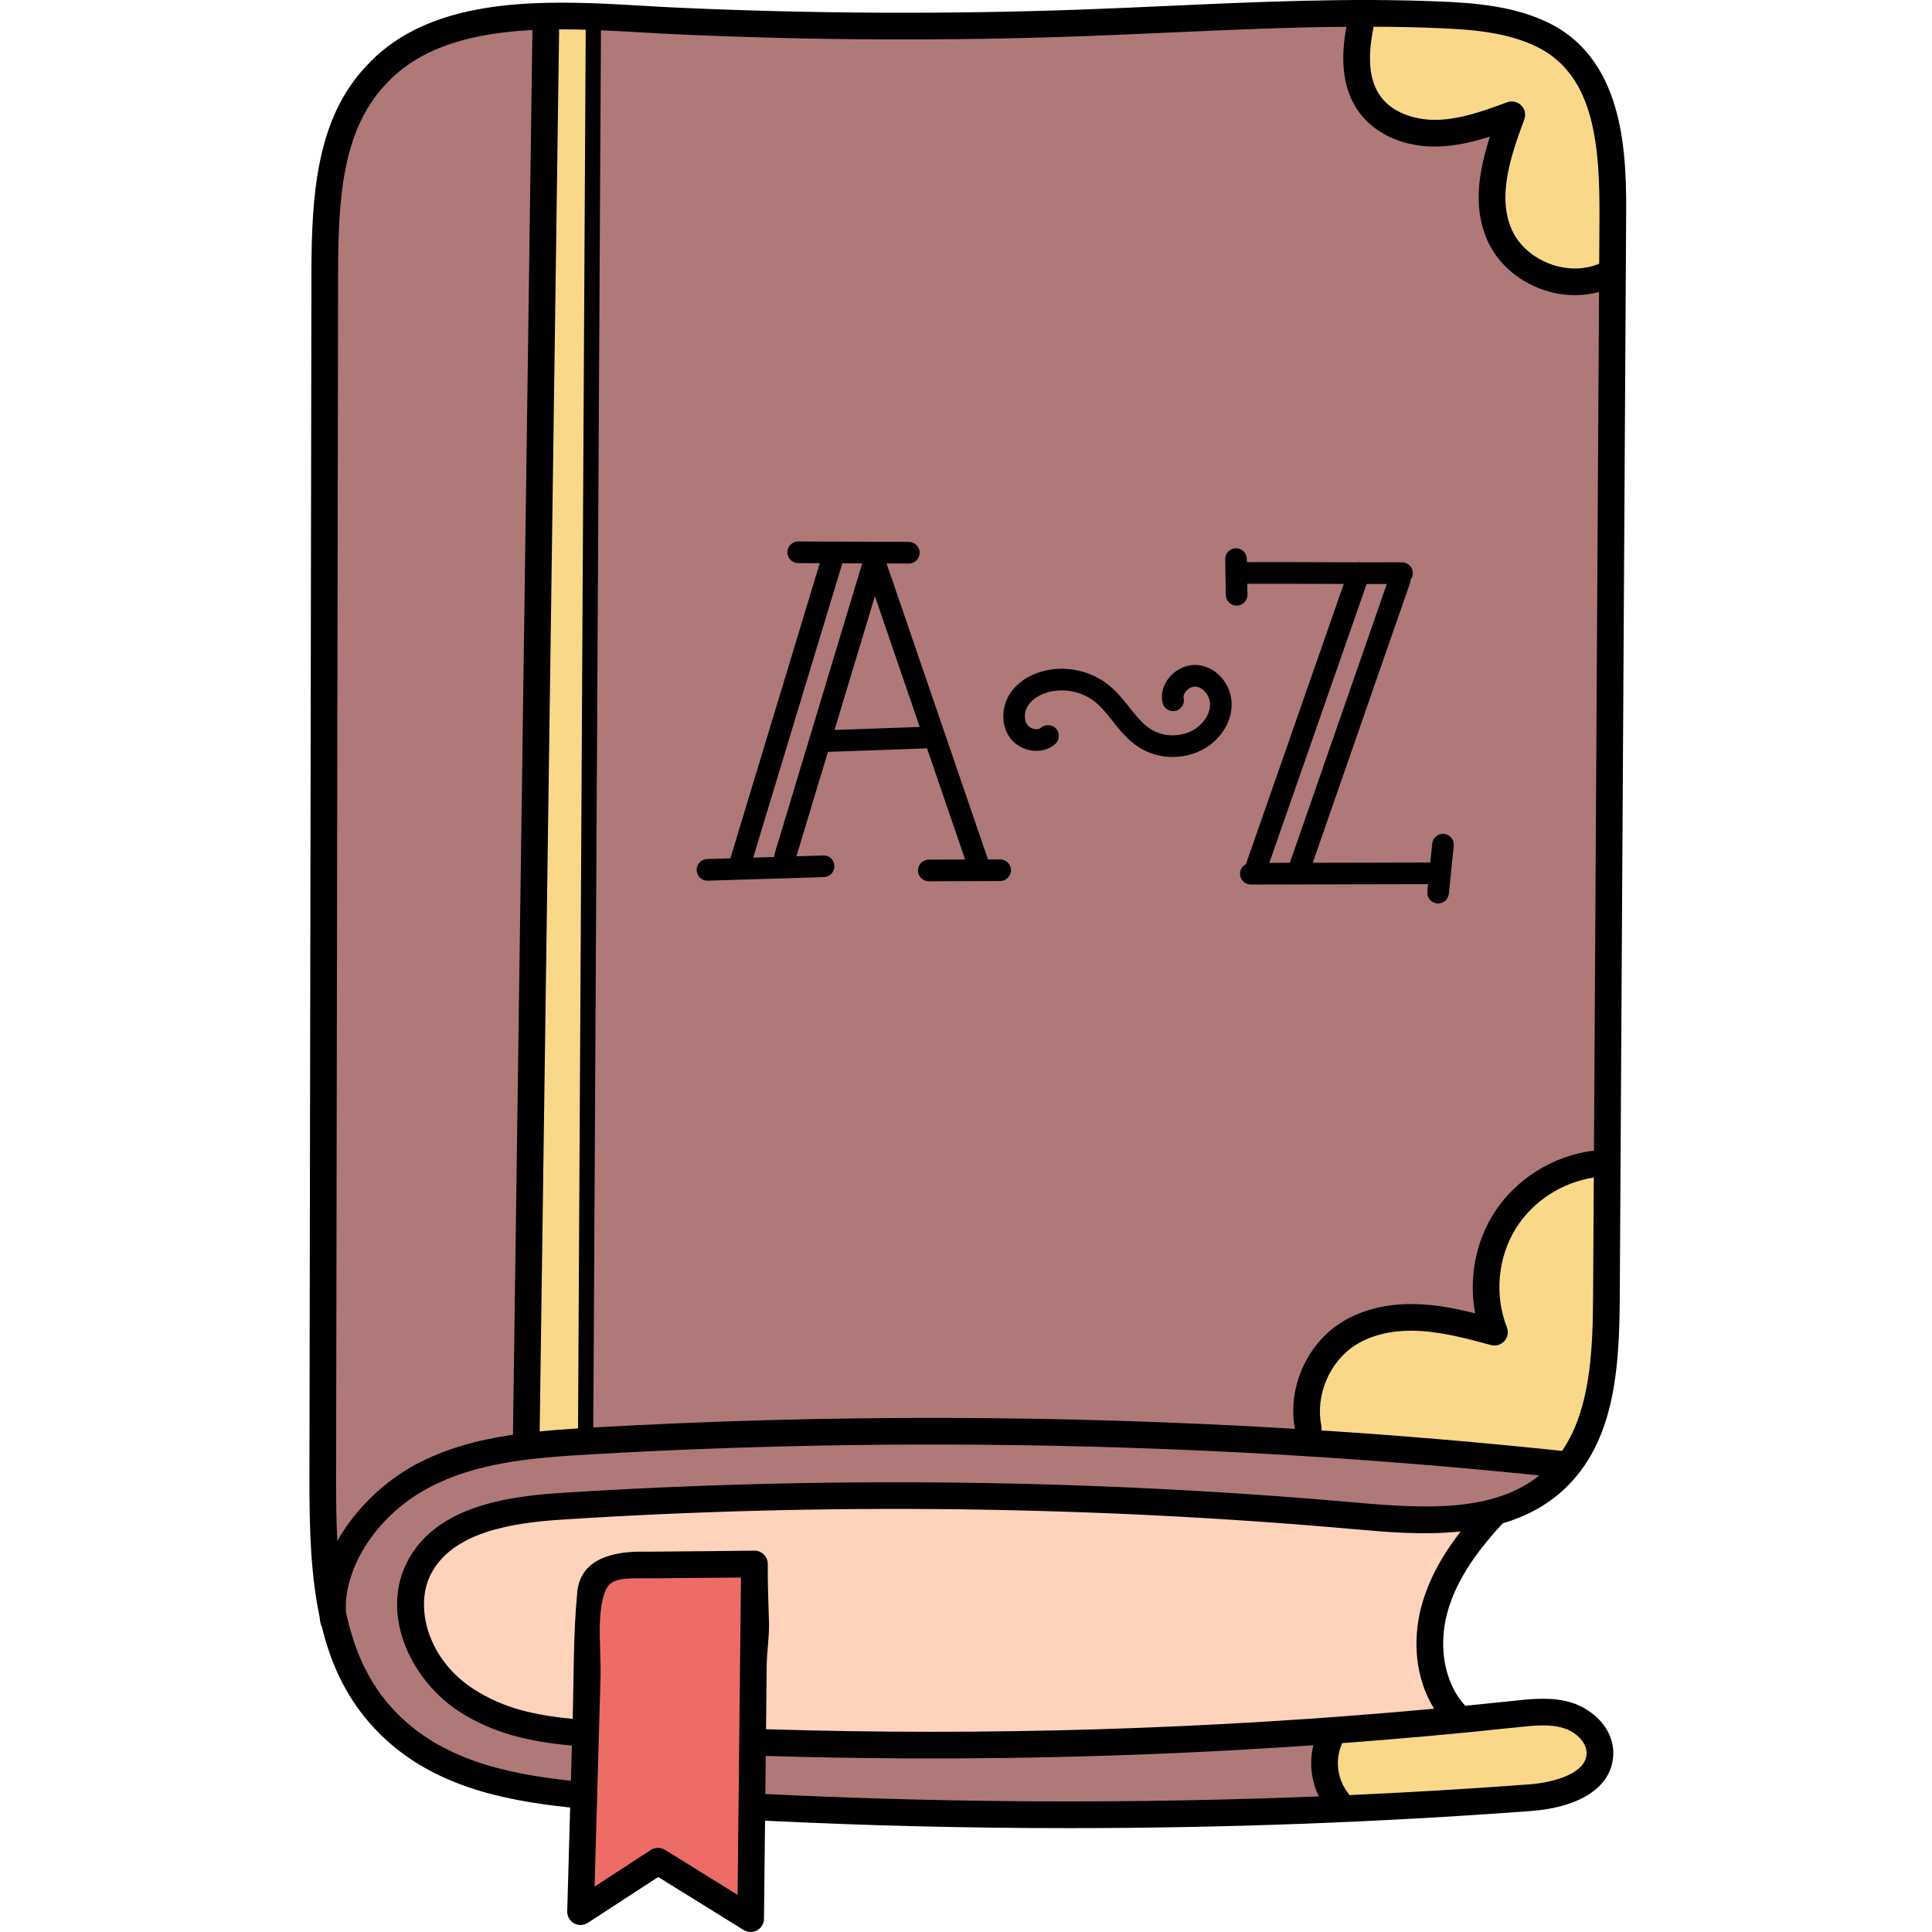
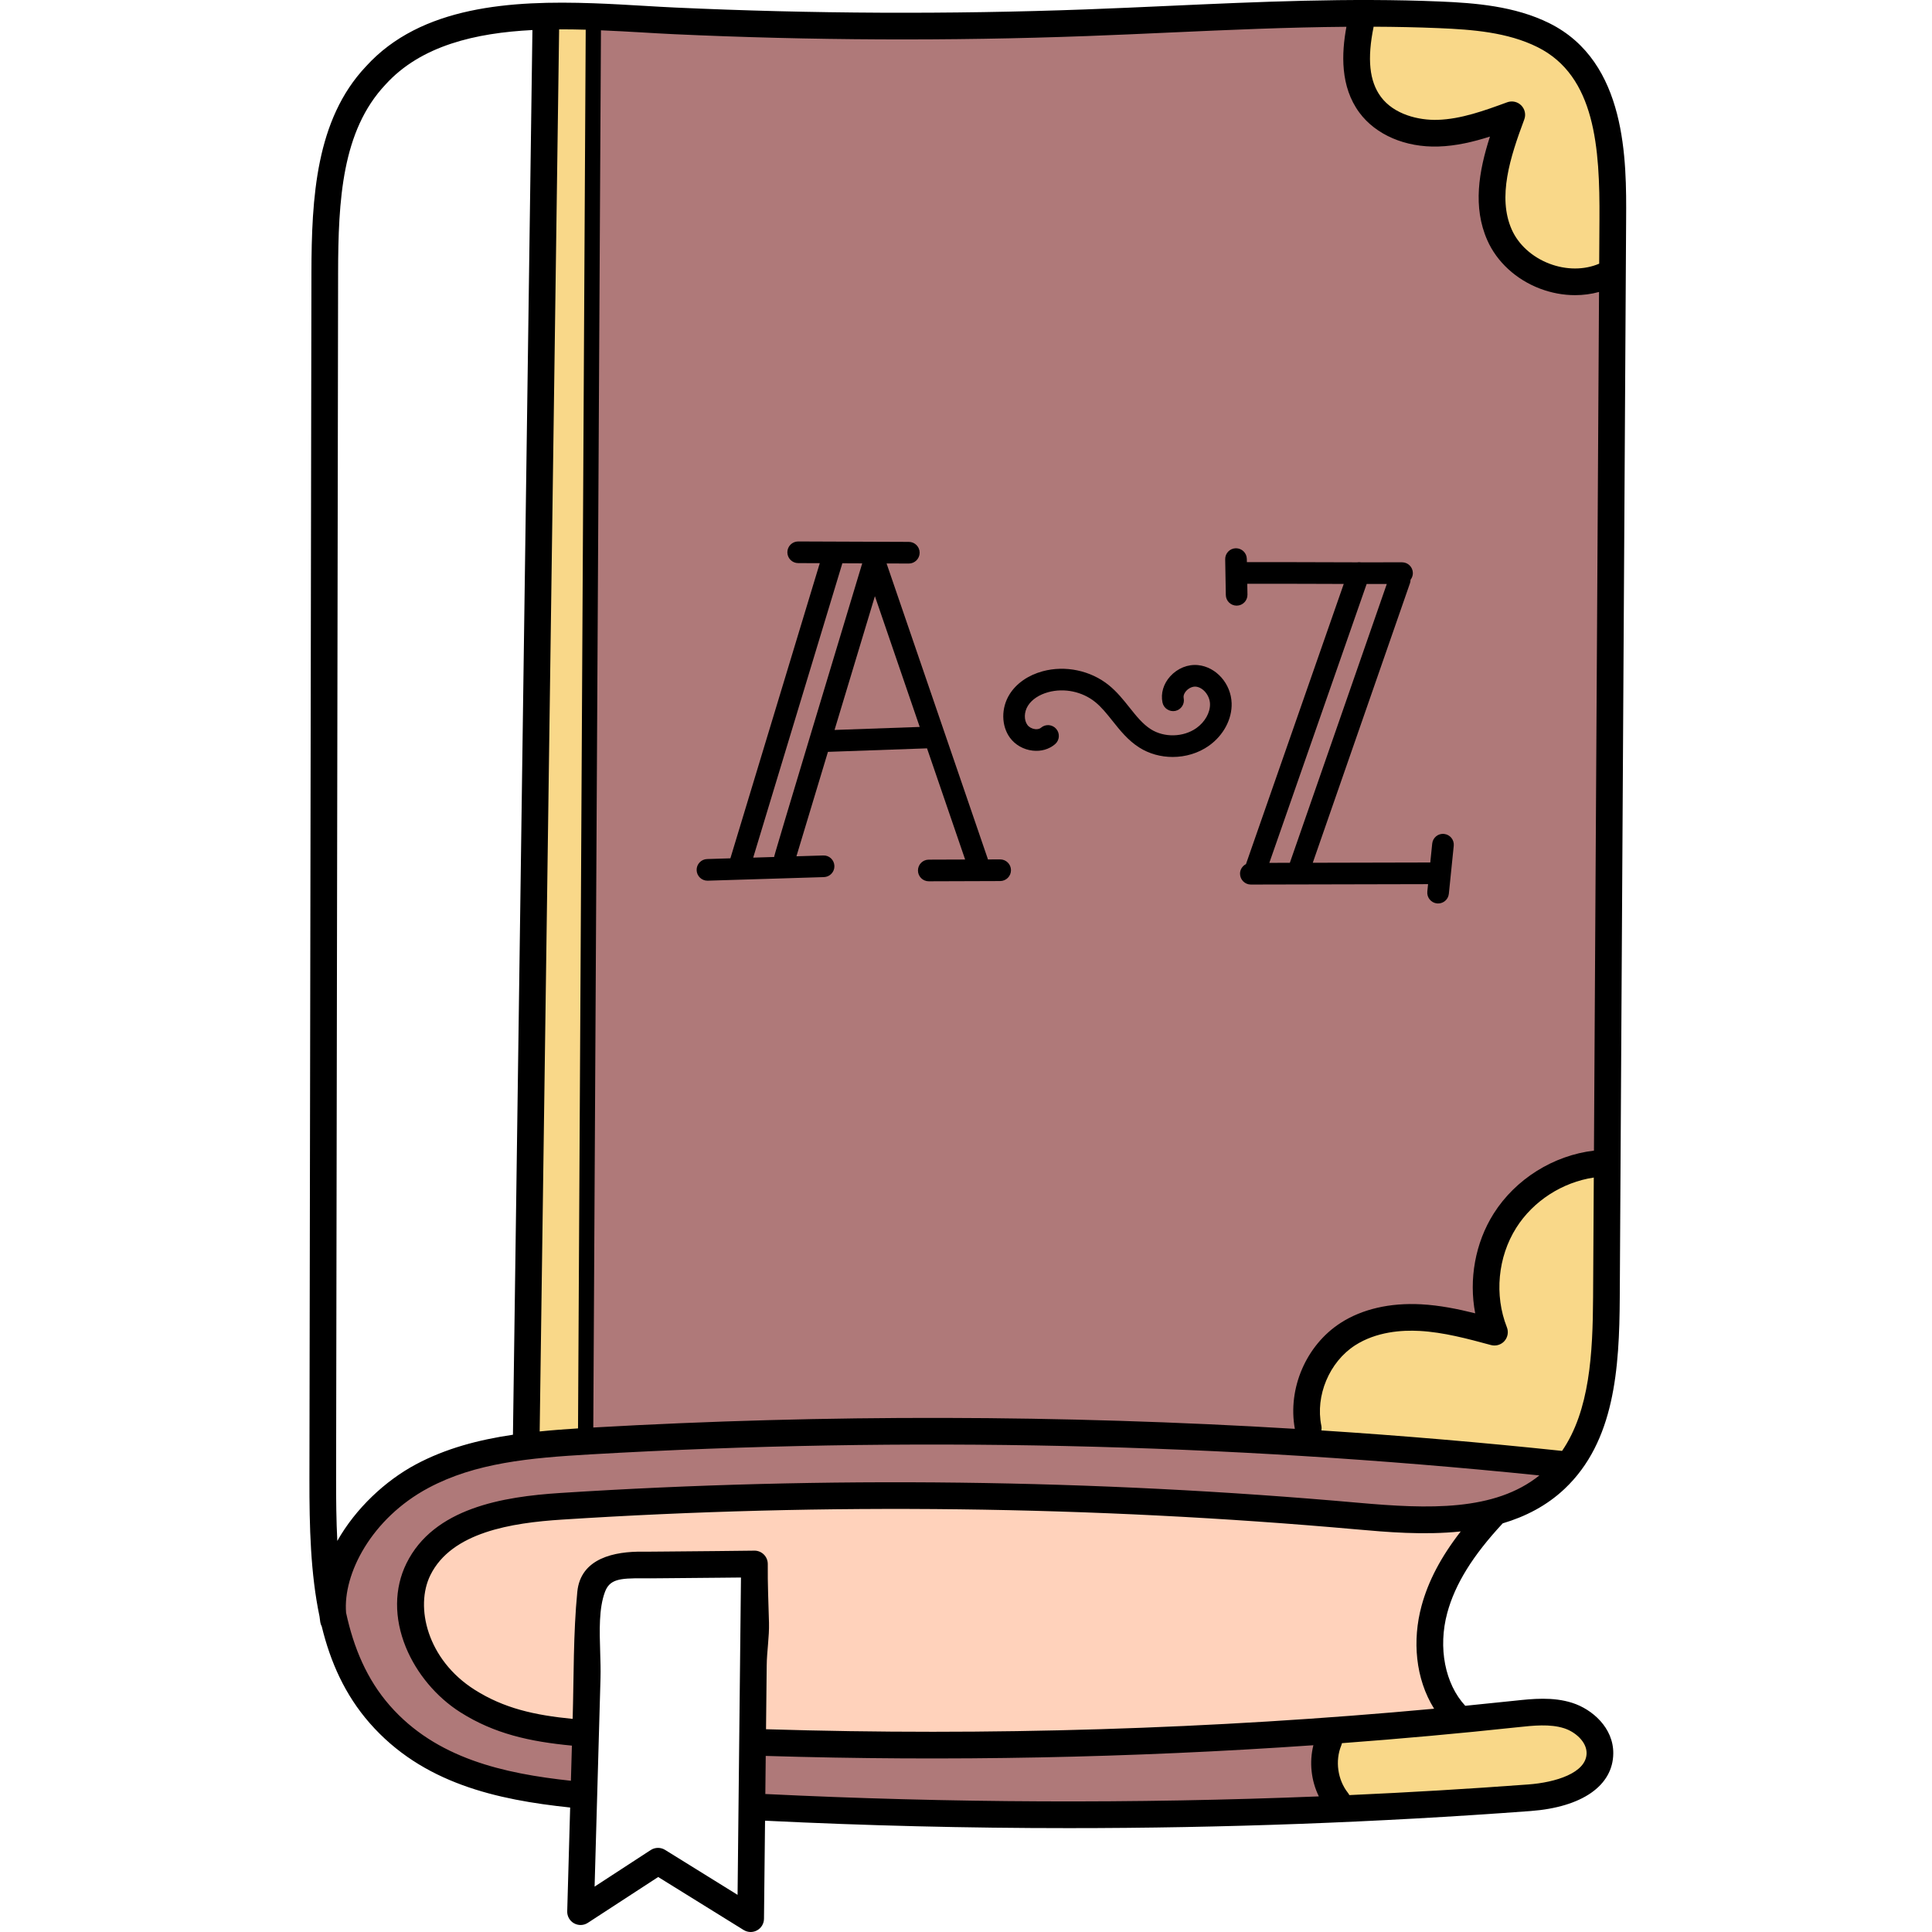
<svg xmlns="http://www.w3.org/2000/svg" height="511pt" version="1.1" viewBox="-81 0 511 512" width="511pt">
  <g id="surface1">
    <path d="M 345.277 73.441 L 343.898 307.598 L 341.266 307.91 C 331.465 309.059 322.117 314.918 316.887 323.199 C 312.426 330.258 310.797 339.098 312.398 347.48 L 313.277 352.078 L 308.727 350.949 C 304.977 350.02 300.016 348.918 294.938 348.648 C 294.148 348.598 293.348 348.578 292.566 348.578 C 285.918 348.578 279.977 350.148 275.387 353.121 C 267.309 358.34 262.875 368.621 264.598 378.121 L 265.277 381.879 L 261.465 381.648 C 229.668 379.73 197.398 378.758 165.547 378.758 C 135.688 378.758 105.527 379.621 75.898 381.301 L 72.707 381.488 L 74.777 4.898 L 77.887 5.031 C 81.195 5.18 84.695 5.359 88.887 5.598 L 90.137 5.68 C 92.586 5.82 94.945 5.961 97.215 6.059 C 117.266 6.988 137.688 7.449 157.906 7.449 C 174.078 7.449 190.406 7.148 206.426 6.559 C 214.078 6.27 222.117 5.91 228.578 5.609 C 243.758 4.93 259.445 4.219 275.297 4.098 L 278.926 4.07 L 278.266 7.648 C 276.617 16.531 277.566 23.211 281.168 28.059 C 284.766 32.941 291.328 35.84 298.695 35.84 C 298.988 35.84 299.277 35.84 299.578 35.828 C 303.348 35.719 307.438 34.93 312.445 33.328 L 317.996 31.57 L 316.207 37.109 C 313.855 44.418 311.625 53.898 315.387 62.43 C 317.586 67.441 322.066 71.539 327.656 73.68 C 330.336 74.699 333.117 75.219 335.918 75.219 C 337.828 75.219 339.695 74.969 341.457 74.488 Z M 345.277 73.441 " style=" stroke:none;fill-rule:nonzero;fill:rgb(68.627%,47.451%,47.451%);fill-opacity:1;" />
    <path d="M 165.57 379.82 C 135.328 379.82 104.781 380.699 74.773 382.434 C 58.289 383.387 43.586 384.738 30.602 391.672 C 14.012 400.547 6.285 416.488 7.227 427.652 L 7.242 427.844 L 7.285 428.031 C 9.582 438.672 13.578 447.141 19.508 453.934 C 32.758 469.09 52.203 473.039 69.477 474.902 L 72.703 475.25 L 73.133 459.891 L 70.34 459.621 C 61.164 458.746 51.391 457.125 42.09 451.223 C 36.262 447.535 31.426 441.754 28.824 435.363 C 26.004 428.461 26.035 421.457 28.91 415.637 C 35.465 402.332 52.789 399.574 67.148 398.656 C 96.422 396.77 126.23 395.816 155.738 395.816 C 196.625 395.816 237.867 397.645 278.32 401.25 C 283.77 401.734 290.16 402.227 296.266 402.227 C 310.594 402.227 320.781 399.406 328.324 393.348 L 334.027 388.77 L 326.75 388.027 C 273.516 382.582 219.285 379.82 165.57 379.82 Z M 165.57 379.82 " style=" stroke:none;fill-rule:nonzero;fill:rgb(68.627%,47.451%,47.451%);fill-opacity:1;" />
    <path d="M 270.461 459.23 L 266.348 459.516 C 232.973 461.832 199.102 463.004 165.668 463.004 C 165.668 463.004 165.664 463.004 165.664 463.004 C 150.977 463.004 136.125 462.777 121.52 462.328 L 118.461 462.234 L 118.285 478.281 L 121.168 478.426 C 147.781 479.73 174.863 480.395 201.664 480.395 C 223.746 480.395 246.109 479.945 268.125 479.055 L 272.719 478.871 L 270.699 474.738 C 268.977 471.215 268.527 467.02 269.465 463.23 Z M 270.461 459.23 " style=" stroke:none;fill-rule:nonzero;fill:rgb(68.627%,47.451%,47.451%);fill-opacity:1;" />
-     <path d="M 30.102 390.734 C 36.969 387.066 44.84 384.668 54.875 383.188 L 57.402 382.816 L 62.641 4.801 L 59.445 4.961 C 40.383 5.926 26.965 10.98 18.473 20.359 C 6.184 33.398 5.137 52.402 5.105 72.375 L 4.566 391.953 C 4.555 398.727 4.656 403.832 4.891 408.512 L 5.41 418.848 L 10.5 409.836 C 14.863 402.105 22.188 394.965 30.102 390.734 Z M 30.102 390.734 " style=" stroke:none;fill-rule:nonzero;fill:rgb(68.627%,47.451%,47.451%);fill-opacity:1;" />
    <path d="M 295.957 403.32 C 289.621 403.32 283.582 402.785 278.223 402.309 C 237.785 398.707 196.562 396.879 155.707 396.879 C 126.227 396.879 96.457 397.832 67.223 399.715 C 53.141 400.629 36.168 403.316 29.867 416.109 C 27.402 421.09 27.199 427.516 29.309 433.738 C 31.566 440.406 36.312 446.293 42.668 450.32 C 51.707 456.062 61.133 457.652 69.977 458.516 L 73.176 458.828 L 73.574 444.57 C 73.594 443.668 73.594 442.711 73.586 441.734 L 73.555 438.801 L 73.508 438.801 L 73.477 437.641 C 73.395 434.848 73.328 432.113 73.453 429.395 L 73.547 427.355 L 73.789 425.625 C 74.07 423.594 74.469 421.906 75.008 420.469 C 76.953 415.25 81.16 414.199 87.316 414.199 C 87.797 414.199 88.27 414.203 88.758 414.211 L 90.086 414.215 C 90.32 414.215 94.543 414.18 94.543 414.18 C 109.547 414.047 117.316 413.969 118.207 413.941 L 118.441 413.941 C 118.73 413.941 118.965 414.18 118.965 414.469 L 118.477 461.168 L 121.414 461.258 C 136.07 461.707 150.961 461.938 165.68 461.938 C 210.031 461.938 254.828 459.879 298.832 455.816 L 303.688 455.371 L 301.098 451.238 C 299.562 448.789 298.422 446.008 297.707 442.973 L 297.297 441.238 L 297.078 439.258 C 296.605 435 296.953 430.672 298.113 426.395 C 299.785 420.211 303.012 414.09 307.977 407.688 L 312.285 402.133 L 305.293 402.867 C 302.375 403.172 299.32 403.32 295.957 403.32 Z M 295.957 403.32 " style=" stroke:none;fill-rule:nonzero;fill:rgb(100%,82.353%,73.333%);fill-opacity:1;" />
-     <path d="M 90.773 415.281 C 90.102 415.281 89.422 415.281 88.73 415.27 L 87.723 415.262 C 83.207 415.262 78.086 415.262 76.004 420.844 C 74.176 425.773 74.371 431.953 74.559 437.926 L 74.578 438.566 C 74.641 440.695 74.699 442.707 74.641 444.613 L 72.918 505.609 L 92.574 492.801 C 92.676 492.734 92.781 492.699 92.879 492.699 C 92.977 492.699 93.066 492.727 93.168 492.789 L 116.91 507.516 L 117.902 415.035 L 114.848 415.059 C 113.516 415.066 109.367 415.109 109.367 415.109 C 104.359 415.16 98.395 415.207 94.547 415.238 C 94.543 415.238 90.785 415.281 90.773 415.281 Z M 90.773 415.281 " style=" stroke:none;fill-rule:nonzero;fill:rgb(92.941%,42.745%,40%);fill-opacity:1;" />
    <path d="M 327.969 10.164 L 328.016 10.055 L 325.309 8.895 C 325.305 8.891 325.297 8.891 325.293 8.887 C 325.289 8.887 325.289 8.887 325.285 8.883 L 322.492 7.715 L 322.457 7.801 C 315.191 5.305 307.383 4.773 299.941 4.465 C 294.359 4.23 288.504 4.102 282.535 4.082 L 280.082 4.074 L 279.586 6.477 C 277.648 15.898 278.426 22.555 282.023 27.434 C 287.062 34.242 296.16 34.77 298.832 34.77 C 299.07 34.77 299.309 34.766 299.543 34.758 C 306.285 34.566 312.727 32.207 318.969 29.922 C 318.988 29.918 319.008 29.91 319.027 29.906 L 319.117 29.891 C 319.266 29.891 319.414 29.949 319.516 30.051 C 319.664 30.203 319.707 30.422 319.637 30.617 C 315.66 41.227 312.129 52.391 316.359 61.996 C 318.449 66.754 322.707 70.648 328.031 72.672 C 330.59 73.652 333.238 74.148 335.898 74.148 C 338.586 74.148 341.141 73.641 343.484 72.637 L 345.297 71.863 L 345.367 58.168 C 345.492 38.586 344.227 18.785 327.969 10.164 Z M 327.969 10.164 " style=" stroke:none;fill-rule:nonzero;fill:rgb(97.647%,84.706%,53.725%);fill-opacity:1;" />
    <path d="M 340.434 309.094 C 331.199 310.469 322.734 315.957 317.789 323.777 C 315.727 327.047 314.273 330.77 313.5 334.668 L 313.352 334.648 L 313.035 337.688 C 313.035 337.695 313.035 337.699 313.031 337.703 L 312.734 340.617 L 312.875 340.637 C 312.812 344.848 313.539 349.02 315.047 352.844 C 315.117 353.027 315.082 353.242 314.945 353.395 C 314.844 353.508 314.699 353.574 314.547 353.574 C 314.504 353.574 314.457 353.566 314.41 353.555 C 308.094 351.848 301.566 350.082 294.883 349.715 C 294.148 349.672 293.367 349.648 292.551 349.648 C 286.129 349.648 280.398 351.16 275.969 354.02 C 268.168 359.055 263.859 369.312 265.73 378.41 C 265.73 378.414 265.742 378.484 265.719 378.645 L 265.25 381.863 L 268.496 382.074 C 289.727 383.449 310.992 385.254 331.707 387.441 L 331.875 387.508 L 334.039 387.508 L 334.934 386.207 C 342.844 374.664 343.598 358.969 343.688 343.875 L 343.73 336.676 L 343.898 308.574 Z M 340.434 309.094 " style=" stroke:none;fill-rule:nonzero;fill:rgb(97.647%,84.706%,53.725%);fill-opacity:1;" />
    <path d="M 333.938 455.152 C 332.039 454.543 329.891 454.25 327.375 454.25 C 324.984 454.25 322.594 454.508 320.285 454.758 C 305.184 456.383 289.578 457.797 273.902 458.969 L 271.609 459.141 C 271.609 459.141 271.164 461.453 271.168 461.453 C 271.168 461.453 271.168 461.449 271.172 461.438 C 269.102 466.457 269.977 472.703 273.355 476.973 C 273.359 476.977 273.391 477.02 273.441 477.113 L 274.328 478.801 L 276.234 478.715 C 292.414 477.984 308.414 477.031 323.793 475.891 C 332.523 475.238 341.883 471.941 341.969 464.648 C 342.012 460.117 337.965 456.441 333.938 455.152 Z M 333.938 455.152 " style=" stroke:none;fill-rule:nonzero;fill:rgb(97.647%,84.706%,53.725%);fill-opacity:1;" />
    <path d="M 61.82 382.332 C 64.914 382.02 68.199 381.758 71.871 381.535 L 74.672 381.363 L 76.734 4.945 L 73.797 4.871 C 71.363 4.809 69.344 4.777 67.445 4.777 L 63.707 4.793 L 58.469 382.672 Z M 61.82 382.332 " style=" stroke:none;fill-rule:nonzero;fill:rgb(97.647%,84.706%,53.725%);fill-opacity:1;" />
    <path d="M 329.129 6.168 C 319.922 1.582 309.324 0.785 300.113 0.398 C 276.164 -0.609 251.883 0.488 228.402 1.551 C 221.148 1.879 213.648 2.223 206.277 2.492 C 170.152 3.824 133.527 3.656 97.414 2 C 94.773 1.879 91.996 1.715 89.121 1.543 C 84.805 1.289 80.344 1.027 75.727 0.863 C 54.117 0.109 30.059 1.512 15.465 17.621 C 2.207 31.676 1.066 52.375 1.031 72.371 L 0.5 391.953 C 0.48 404.637 0.797 417.027 3.176 428.375 C 3.23 428.883 3.297 429.391 3.379 429.895 C 3.445 430.297 3.582 430.672 3.766 431.012 C 6.062 440.48 9.938 449.16 16.445 456.609 C 30.453 472.629 50.168 476.961 69.598 479.012 L 68.82 506.512 C 68.781 507.828 69.477 509.055 70.625 509.695 C 71.77 510.336 73.18 510.293 74.281 509.574 L 92.926 497.426 L 115.57 511.469 C 116.141 511.82 116.785 512 117.434 512 C 118.02 512 118.605 511.855 119.133 511.562 C 120.254 510.949 120.953 509.777 120.965 508.504 L 121.246 482.504 C 147.98 483.816 174.84 484.473 201.727 484.473 C 242.605 484.473 283.535 482.961 324.094 479.945 C 337.746 478.93 345.949 473.227 346.035 464.684 C 346.102 457.887 340.457 452.973 335.18 451.281 C 330 449.625 324.605 450.203 319.848 450.715 C 315.504 451.18 311.16 451.625 306.809 452.051 C 301.434 446.258 299.555 436.637 302.035 427.457 C 304.102 419.82 308.773 412.27 316.734 403.703 C 322.73 401.922 328.375 399.055 333.133 394.559 C 346.422 382.012 347.645 362.652 347.754 343.902 L 349.441 58.188 C 349.531 42.566 349.688 16.418 329.129 6.168 Z M 325.973 12.496 C 341.309 20.141 342.484 39.238 342.371 58.145 L 342.301 69.879 C 338.355 71.57 333.57 71.578 329.105 69.875 C 324.523 68.125 320.879 64.816 319.109 60.793 C 315.328 52.207 318.688 41.695 322.445 31.664 C 322.934 30.371 322.617 28.914 321.648 27.934 C 320.676 26.953 319.219 26.629 317.922 27.105 C 311.914 29.305 305.703 31.574 299.457 31.762 C 294.5 31.902 287.941 30.379 284.438 25.648 C 281.395 21.535 280.777 15.594 282.527 7.078 C 288.309 7.102 294.074 7.215 299.816 7.457 C 308.688 7.832 318.012 8.527 325.973 12.496 Z M 97.09 9.059 C 133.395 10.73 170.219 10.895 206.539 9.555 C 213.938 9.285 221.453 8.941 228.723 8.613 C 244.031 7.922 259.684 7.223 275.316 7.098 C 274.004 14.172 273.648 22.949 278.754 29.852 C 283.109 35.73 290.934 39.098 299.664 38.828 C 304.406 38.688 309.016 37.574 313.355 36.191 C 310.379 45.426 308.773 54.863 312.641 63.641 C 315.168 69.383 320.25 74.059 326.582 76.477 C 329.629 77.641 332.805 78.219 335.918 78.219 C 338.086 78.219 340.219 77.934 342.258 77.375 L 340.914 304.926 C 330.188 306.188 320.121 312.461 314.348 321.598 C 309.441 329.363 307.727 339.035 309.445 348.043 C 304.793 346.883 300.023 345.918 295.102 345.652 C 286.844 345.211 279.469 346.914 273.754 350.602 C 264.617 356.504 259.707 367.969 261.648 378.656 C 199.742 374.922 137.469 374.789 75.727 378.305 L 77.758 8.031 C 81.488 8.188 85.156 8.391 88.707 8.598 C 91.613 8.77 94.418 8.938 97.09 9.059 Z M 73.719 7.871 L 71.684 378.539 C 68.262 378.754 64.871 379.008 61.52 379.348 L 66.672 7.777 C 69.035 7.77 71.391 7.805 73.719 7.871 Z M 7.57 391.965 L 8.102 72.383 C 8.133 53.035 9.113 34.656 20.656 22.418 C 30.039 12.059 44.582 8.719 59.598 7.961 L 54.438 380.219 C 45.348 381.559 36.656 383.828 28.688 388.09 C 20.621 392.398 12.746 399.75 7.891 408.359 C 7.617 403.012 7.562 397.523 7.57 391.965 Z M 21.77 451.957 C 15.711 445.027 12.219 436.656 10.215 427.402 C 9.348 417.098 16.969 402.367 32.02 394.324 C 44.465 387.668 58.824 386.355 74.949 385.426 C 158.543 380.598 243.125 382.488 326.449 391.004 C 314.574 400.539 297.035 399.902 278.582 398.258 C 208.438 392.012 137.234 391.137 66.961 395.656 C 51.789 396.633 33.449 399.633 26.211 414.309 C 22.957 420.91 22.898 428.789 26.043 436.504 C 28.875 443.445 34.141 449.738 40.488 453.762 C 49.52 459.488 58.93 461.547 70.062 462.609 L 69.797 471.922 C 51.984 470.004 34.059 466.016 21.77 451.957 Z M 94.742 490.234 C 94.172 489.883 93.523 489.707 92.879 489.707 C 92.207 489.707 91.535 489.898 90.949 490.277 L 76.074 499.969 L 77.641 444.695 C 77.703 442.523 77.629 440.25 77.555 437.844 C 77.375 432.145 77.191 426.25 78.816 421.887 C 80.062 418.543 82.648 418.223 88.703 418.273 C 89.41 418.281 90.117 418.281 90.816 418.277 L 94.574 418.246 C 98.41 418.211 104.387 418.16 109.402 418.113 C 111.453 418.09 113.344 418.074 114.863 418.059 L 113.965 502.156 Z M 121.32 475.43 L 121.426 465.336 C 169.664 466.812 218.273 465.859 266.559 462.504 C 265.434 467.02 265.965 471.891 268.008 476.062 C 219.137 478.027 170.008 477.82 121.32 475.43 Z M 320.602 457.742 C 324.863 457.285 329.27 456.809 333.023 458.012 C 335.926 458.945 338.996 461.574 338.965 464.613 C 338.91 469.887 330.637 472.371 323.566 472.895 C 307.789 474.07 291.957 475.004 276.094 475.719 C 275.984 475.504 275.859 475.301 275.703 475.105 C 272.988 471.664 272.281 466.629 273.945 462.574 C 274.031 462.371 274.086 462.164 274.129 461.957 C 289.664 460.797 305.164 459.398 320.602 457.742 Z M 295.215 425.613 C 292.766 434.668 293.566 444.844 298.555 452.828 C 239.832 458.246 180.395 460.074 121.504 458.266 C 121.562 452.637 121.625 447.008 121.684 441.379 C 121.727 437.539 122.387 433.824 122.289 430.027 C 122.152 424.875 121.914 419.73 121.969 414.578 C 121.969 414.543 121.969 414.504 121.969 414.469 C 121.969 412.523 120.398 410.945 118.453 410.934 C 118.371 410.93 118.285 410.938 118.203 410.941 C 116.852 410.98 101.234 411.117 94.516 411.176 L 90.746 411.207 C 90.09 411.215 89.422 411.211 88.758 411.207 C 81.5 411.137 72.375 412.84 71.492 421.848 C 70.414 432.812 70.578 444.43 70.262 455.523 C 60.129 454.535 52.059 452.727 44.273 447.793 C 31.715 439.828 28.41 425.832 32.551 417.434 C 38.188 406.012 54.145 403.566 67.414 402.711 C 137.332 398.211 208.168 399.082 277.957 405.297 C 285.867 406 295.777 406.883 305.609 405.848 C 300.352 412.617 296.992 419.031 295.215 425.613 Z M 332.461 384.508 C 332.445 384.508 332.434 384.5 332.418 384.5 C 311.242 382.262 289.988 380.457 268.684 379.078 C 268.75 378.664 268.754 378.234 268.664 377.801 C 267.039 369.871 270.793 360.93 277.59 356.539 C 283.211 352.91 290.008 352.445 294.715 352.711 C 301.047 353.055 307.441 354.781 313.629 356.453 C 314.918 356.801 316.297 356.391 317.188 355.395 C 318.074 354.398 318.328 352.984 317.84 351.742 C 314.477 343.223 315.43 333.121 320.324 325.375 C 324.82 318.258 332.555 313.301 340.871 312.062 L 340.684 343.859 C 340.598 358.652 339.812 373.793 332.461 384.508 Z M 332.461 384.508 " style=" stroke:none;fill-rule:nonzero;fill:rgb(0%,0%,0%);fill-opacity:1;" />
-     <path d="M 183.555 227.75 C 183.551 227.75 183.551 227.75 183.547 227.75 L 180.305 227.762 C 180.285 227.691 180.277 227.621 180.254 227.551 L 153.453 149.32 L 159.336 149.344 C 159.34 149.344 159.344 149.344 159.348 149.344 C 160.926 149.344 162.211 148.066 162.215 146.484 C 162.223 144.902 160.941 143.613 159.359 143.605 L 130.039 143.492 C 130.035 143.492 130.031 143.492 130.031 143.492 C 128.449 143.492 127.168 144.77 127.16 146.352 C 127.156 147.934 128.434 149.223 130.02 149.23 L 135.75 149.25 L 112.059 227.465 L 105.895 227.656 C 104.312 227.703 103.066 229.027 103.117 230.609 C 103.164 232.164 104.438 233.391 105.98 233.391 C 106.012 233.391 106.043 233.391 106.07 233.391 L 136.848 232.441 C 138.43 232.391 139.672 231.07 139.625 229.488 C 139.574 227.906 138.281 226.645 136.668 226.707 L 129.562 226.926 L 137.914 199.25 L 164.172 198.32 L 174.27 227.781 L 164.625 227.816 C 163.039 227.82 161.762 229.109 161.77 230.695 C 161.773 232.277 163.055 233.551 164.637 233.551 C 164.641 233.551 164.645 233.551 164.648 233.551 L 183.562 233.488 C 185.148 233.48 186.426 232.191 186.422 230.609 C 186.418 229.027 185.137 227.75 183.555 227.75 Z M 118.105 227.281 L 141.66 149.523 C 141.688 149.441 141.691 149.355 141.711 149.273 L 146.996 149.297 L 123.77 226.281 C 123.688 226.555 123.66 226.836 123.66 227.109 Z M 139.664 193.445 L 150.359 157.992 L 162.234 192.645 Z M 139.664 193.445 " style=" stroke:none;fill-rule:nonzero;fill:rgb(0%,0%,0%);fill-opacity:1;" />
+     <path d="M 183.555 227.75 C 183.551 227.75 183.551 227.75 183.547 227.75 L 180.305 227.762 C 180.285 227.691 180.277 227.621 180.254 227.551 L 153.453 149.32 L 159.336 149.344 C 159.34 149.344 159.344 149.344 159.348 149.344 C 160.926 149.344 162.211 148.066 162.215 146.484 C 162.223 144.902 160.941 143.613 159.359 143.605 L 130.039 143.492 C 130.035 143.492 130.031 143.492 130.031 143.492 C 128.449 143.492 127.168 144.77 127.16 146.352 C 127.156 147.934 128.434 149.223 130.02 149.23 L 135.75 149.25 L 112.059 227.465 L 105.895 227.656 C 104.312 227.703 103.066 229.027 103.117 230.609 C 103.164 232.164 104.438 233.391 105.98 233.391 C 106.012 233.391 106.043 233.391 106.07 233.391 L 136.848 232.441 C 138.43 232.391 139.672 231.07 139.625 229.488 C 139.574 227.906 138.281 226.645 136.668 226.707 L 129.562 226.926 L 137.914 199.25 L 164.172 198.32 L 174.27 227.781 L 164.625 227.816 C 163.039 227.82 161.762 229.109 161.77 230.695 C 161.773 232.277 163.055 233.551 164.637 233.551 C 164.641 233.551 164.645 233.551 164.648 233.551 L 183.562 233.488 C 185.148 233.48 186.426 232.191 186.422 230.609 C 186.418 229.027 185.137 227.75 183.555 227.75 Z M 118.105 227.281 L 141.66 149.523 C 141.688 149.441 141.691 149.355 141.711 149.273 L 146.996 149.297 C 123.688 226.555 123.66 226.836 123.66 227.109 Z M 139.664 193.445 L 150.359 157.992 L 162.234 192.645 Z M 139.664 193.445 " style=" stroke:none;fill-rule:nonzero;fill:rgb(0%,0%,0%);fill-opacity:1;" />
    <path d="M 301.195 221 C 299.625 220.82 298.211 221.984 298.051 223.562 L 297.539 228.57 L 266.398 228.641 L 292.164 154.539 C 292.266 154.242 292.305 153.938 292.309 153.637 C 292.691 153.148 292.926 152.539 292.922 151.875 C 292.918 150.293 291.637 149.016 290.055 149.016 C 290.051 149.016 290.051 149.016 290.047 149.016 C 286.082 149.027 282.527 149.027 279.176 149.023 C 278.832 148.961 278.492 148.961 278.164 149.023 C 274.824 149.016 271.672 149.004 268.527 148.996 C 262.469 148.977 256.391 148.957 248.938 148.973 L 248.922 148.113 C 248.895 146.547 247.613 145.297 246.055 145.297 C 246.035 145.297 246.02 145.297 246 145.297 C 244.418 145.324 243.156 146.633 243.188 148.215 L 243.355 157.684 C 243.383 159.25 244.66 160.5 246.223 160.5 C 246.238 160.5 246.254 160.5 246.273 160.5 C 247.855 160.473 249.117 159.164 249.09 157.582 L 249.039 154.707 C 256.438 154.691 262.48 154.711 268.508 154.73 C 270.523 154.738 272.543 154.746 274.605 154.75 L 248.695 229 C 247.766 229.473 247.117 230.434 247.121 231.551 C 247.125 233.133 248.41 234.414 249.988 234.414 C 249.992 234.414 249.992 234.414 249.996 234.414 L 296.953 234.309 L 296.754 236.273 C 296.594 237.848 297.742 239.254 299.316 239.414 C 299.414 239.426 299.516 239.43 299.613 239.43 C 301.066 239.43 302.312 238.332 302.461 236.855 L 303.758 224.145 C 303.918 222.57 302.773 221.16 301.195 221 Z M 282.746 154.762 C 283.805 154.762 284.898 154.758 286.016 154.758 L 260.324 228.652 L 254.887 228.664 L 280.676 154.758 C 281.363 154.762 282.035 154.762 282.746 154.762 Z M 282.746 154.762 " style=" stroke:none;fill-rule:nonzero;fill:rgb(0%,0%,0%);fill-opacity:1;" />
    <path d="M 236.004 176.262 C 233.312 175.984 230.551 177.098 228.613 179.242 C 226.816 181.234 226.074 183.758 226.57 186.172 C 226.895 187.723 228.41 188.703 229.961 188.402 C 231.512 188.082 232.508 186.562 232.188 185.012 C 232.012 184.152 232.605 183.379 232.871 183.086 C 233.566 182.32 234.559 181.891 235.418 181.969 C 237.336 182.164 239.086 184.289 239.164 186.516 C 239.242 188.82 237.824 191.348 235.547 192.957 C 232.102 195.391 227.023 195.516 223.469 193.246 C 221.316 191.875 219.617 189.742 217.82 187.484 C 216.188 185.434 214.5 183.32 212.328 181.566 C 207.508 177.676 200.801 176.273 194.82 177.891 C 190.969 178.934 187.852 181.105 186.039 184.008 C 183.777 187.625 183.832 192.363 186.164 195.527 C 187.551 197.406 189.734 198.645 192.152 198.922 C 194.387 199.18 196.5 198.578 198.098 197.219 C 199.305 196.191 199.449 194.379 198.422 193.176 C 197.398 191.969 195.586 191.82 194.379 192.848 C 193.879 193.277 193.18 193.273 192.812 193.227 C 191.992 193.133 191.215 192.707 190.781 192.125 C 189.824 190.828 189.875 188.691 190.902 187.047 C 191.945 185.375 193.871 184.09 196.324 183.426 C 200.559 182.281 205.312 183.277 208.727 186.031 C 210.41 187.387 211.828 189.172 213.332 191.055 C 215.348 193.586 217.43 196.199 220.387 198.082 C 223.031 199.77 226.148 200.605 229.27 200.605 C 232.668 200.605 236.066 199.613 238.855 197.641 C 242.73 194.902 245.043 190.562 244.895 186.316 C 244.715 181.172 240.809 176.754 236.004 176.262 Z M 236.004 176.262 " style=" stroke:none;fill-rule:nonzero;fill:rgb(0%,0%,0%);fill-opacity:1;" />
  </g>
</svg>